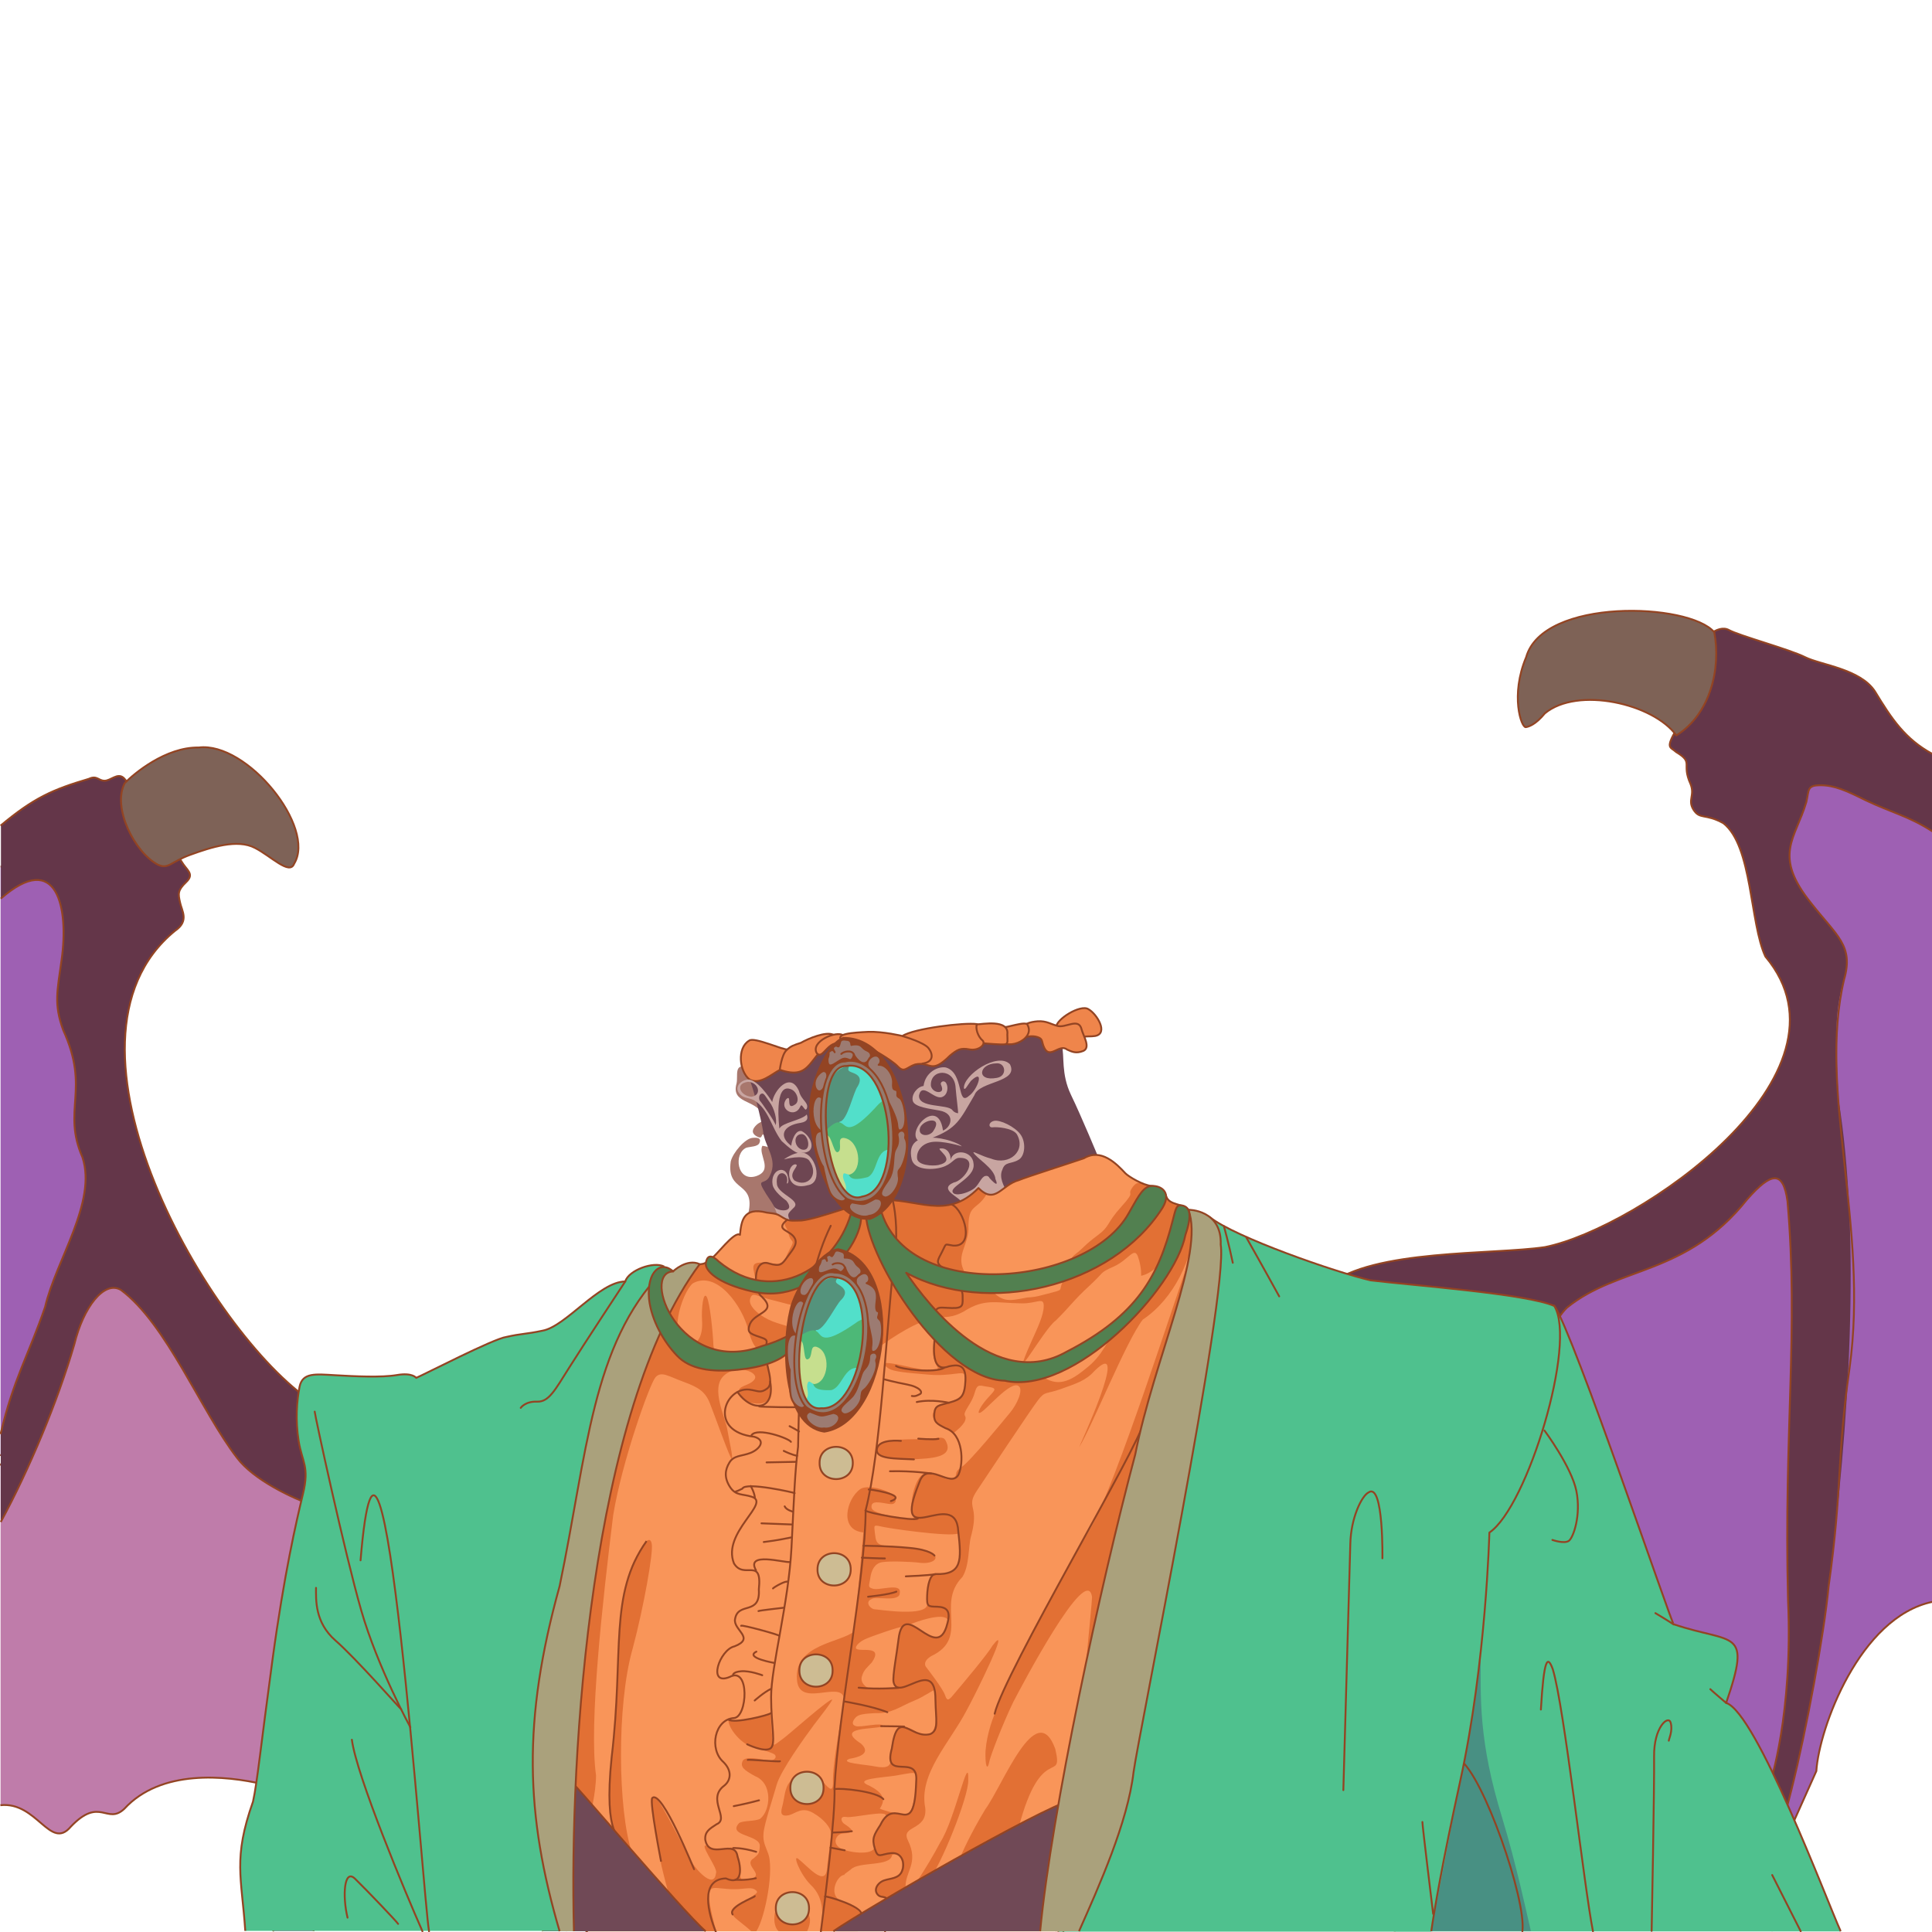
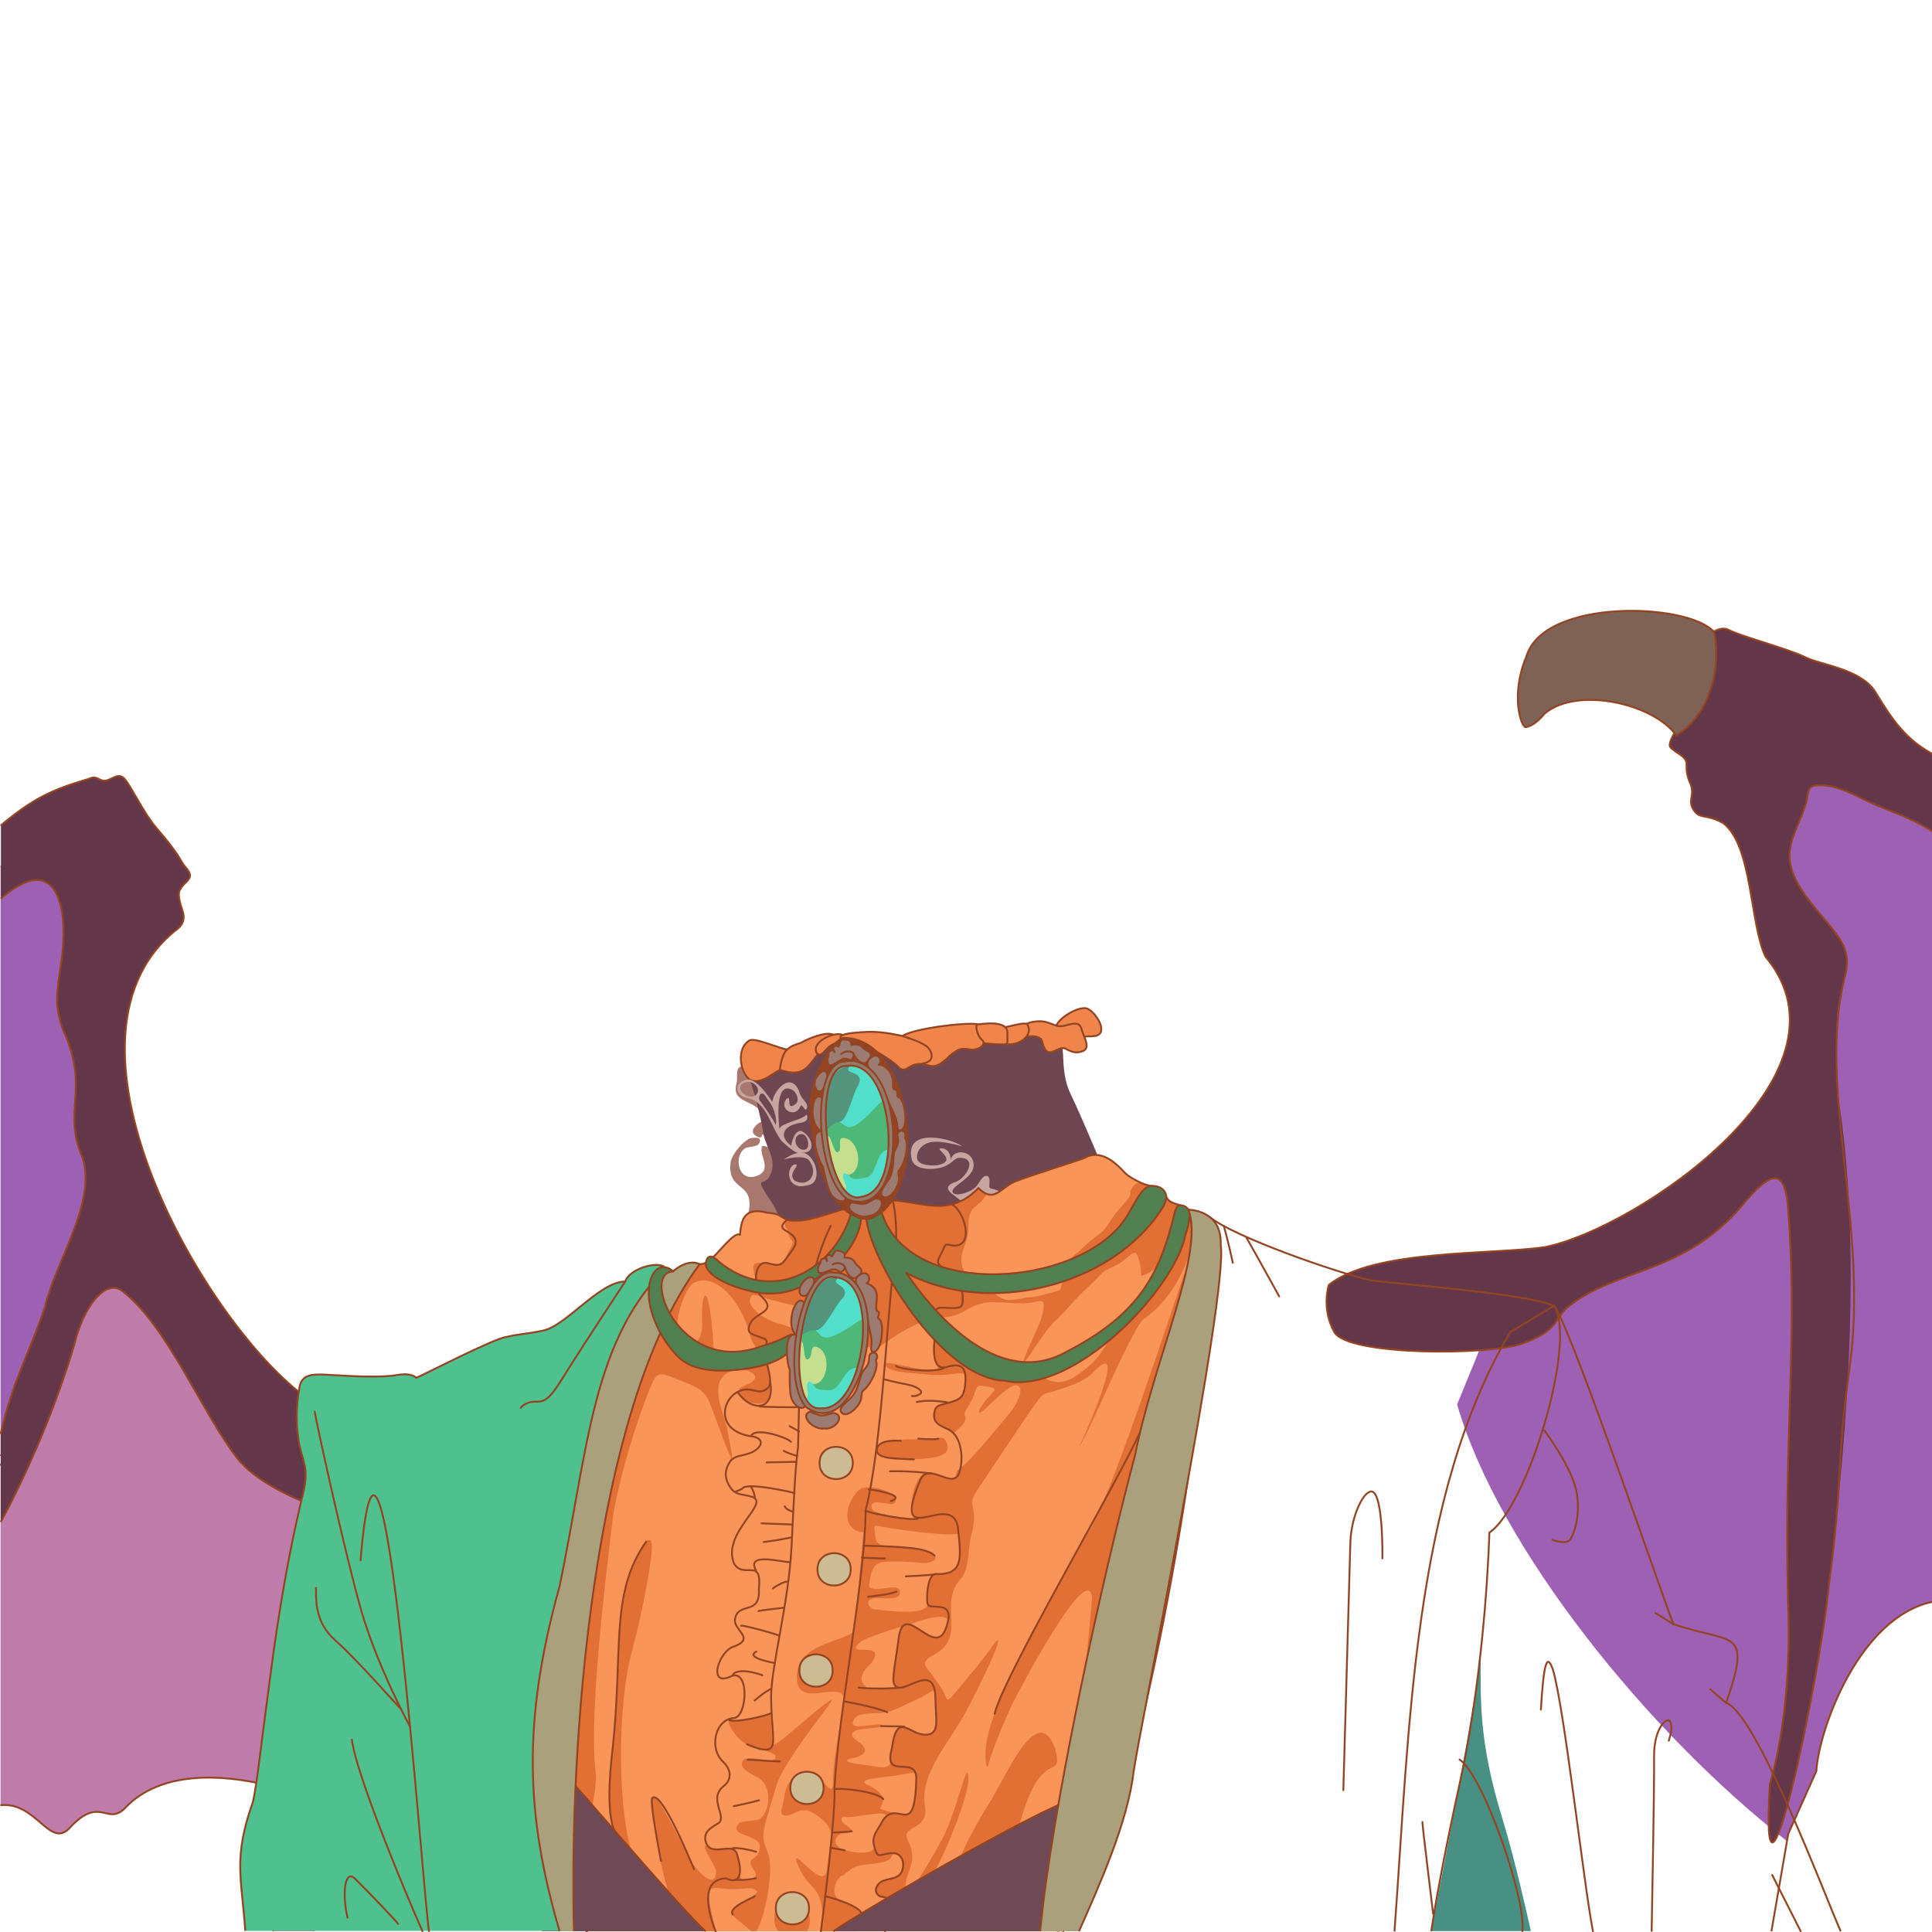
<svg xmlns="http://www.w3.org/2000/svg" version="1.1" id="a" x="0" y="0" viewBox="0 0 1024 1024" style="enable-background:new 0 0 1024 1024" xml:space="preserve">
  <style>.st1{fill:#a8776d}.st3{fill:#c8a5a1}.st4{fill:#ef854b;stroke:#934423;stroke-width:.99;stroke-linejoin:round;stroke-miterlimit:10}.st6{fill:#e27034}.st7{stroke-linecap:round;stroke-linejoin:round}.st10,.st7,.st8{fill:none;stroke:#934423;stroke-width:.99;stroke-miterlimit:10}.st10{stroke-linejoin:round}.st11{fill:#9e60b3}.st12{fill:#643649}.st13{fill:#4fc18e}.st15{fill:#aaa17c}.st16,.st17{stroke-linejoin:round}.st16{fill:#528050;stroke:#934423;stroke-width:.99;stroke-miterlimit:10}.st17{fill:#934423}.st17,.st18,.st19{stroke:#934423;stroke-width:.99;stroke-miterlimit:10}.st18{fill:#9c7b72;stroke-linejoin:round}.st19{fill:#937b6e}.st20{fill:#52dfca}.st21{fill:#54937c}.st22{fill:#4db877}.st23{fill:#c6df8e}.st26{fill:#cdbc93;stroke:#934423;stroke-width:.99;stroke-linejoin:round;stroke-miterlimit:10}</style>
  <path d="M171.6 778.9c-13.3-15-21.3-22.6-52-59.2C89 683.2 80.3 651.3 59 664.5c-21.3 13.3-10 12-26.7 42.6-11.8 21.6-22.3 47.6-32 69.7v179.9c19.4-2.1 26.5 24.4 37.3 11.4 15.6-16.4 19.1-.7 28.4-9.5 19.3-21.2 54.1-17.6 73.7-13l4.5 24.4c4.8 16.6 17.1 30.4.5 53.6h21.7c.9-44.2 2.4-97.6 4.7-123.7 3.9-43.9 13.9-106 .5-121z" style="fill:#bf7caa" />
  <path class="st1" d="M412.2 578.6c-2.7-6.5-7.7-10.4-15.6-12.9s-5.3 4.3-6.2 8.5c-3.1 10.8 9.9 8.5 13.5 16.1 2.5 4.3-.7 3.8-2.8 5.8-2.1 2-3.3 4.2-.2 6.1 3.2 1.8 2.4-.3 3.5-1l3.7 3.3c6.2 1.1 6 0 7.6-10.5 1.7-7.9-.8-9-3.5-15.4zM414.3 638.6c-.6-3.5-2.1-4.6-3-10.1-.7-8.4 4.3-19.9-7.2-21.2-2.6 4.4 6.2 12.9-3.4 16.1-10.2 3.2-12-12.1-5.1-15.1 2.2-.6 6.1-.5 6.9-2.5.9-2 .1-3.1-3.7-2.7-3.8.3-10.3 7.7-11.5 12.5-2.4 16.8 13.4 10 9.3 27.6 0 0 .8 3.2 2.2 4.5 1.4 1.3 12 .7 15.2-2s.9-3.6.3-7.1z" />
  <path d="M582.1 613.3s-9.1-22-14.5-33.1c-5.3-11.1-3.3-20.6-4.8-26.1-1.4-5.5-13.4-8.2-16.2-7.8-2.9.5-3.8 1.9-14.9 2-11.1.1-8.7.3-21.9 2.1s-27.3 6.9-39.7 5.1c-16.9-3.4-30.1-7.8-43 0-6.8 4.3-24.2 8-29.2 10.3 0 0-2.7 2.9-.8 6.2 1.9 3.3 6.4 21.5 7.3 27.3.8 8.4 8.1 15.1 3.7 23.7-2.5 6-8 .3-2 9.9 15.8 22.4-2.3 13.5 9.3 21.6 8 5.1 17.7 7.5 34.5 7.3 30.7-1.3 67 3.4 92.9-10.6 29.2-14.5 30.4-8.7 39.3-37.9z" style="fill:#6e4652" />
-   <path class="st3" d="M410.2 639.4c1.6 2.9 11.9 3.6 6.6-3-1.8-1.3-6.6-5-7.3-8.4-1.5-8.6 8.2-11.5 8.4-2.2-.2 1.9-.9 1.4-.9 1.4 1.8-6.5-6.4-8-5.2.5.6 5.4 13.7 8.6 8.6 12.7-2.4 2.5-3.1 2.9-2.3 5.2.8 2.2 2.1 3.9-.9 3.4-4.7-1.2-5.6-7.1-7-9.6zM540.9 601.3c-3-4.2-11.1-8-14.1-7.2-3.1.8-2.9 3.7-.7 3.4s10.5.3 12.8 3.6c5.2 8.8-3.9 16.9-13.6 13-5.3-1.4-9.1-3.9-9.4-3.3 1.4 3 11.3 8.4 11.7 14.1 2.7 6.3-3.7-1.1-3.8-1.3-6.3 4.7-1.5 11.1 8 12.8 10 2.2-4.4-8.5-.5-16.5 1.3-4.3 4.7-2.9 8.4-5.1 3.7-1.9 4.2-9.4 1.2-13.5zM535.3 564.1c-6.5-6.8-24.9 5.8-24.4 12.7.6 1.3 1.8-1.5 3.7-3.9 7.6-7.2 3.6 4.8-1 7.9-6.5 5.9-2.5-12.1-12.2-15-4-.8-10.9 2.3-11.9 9.8-3.2.3-6.6 4.5-5.7 7.9s9.6 4.2 14.1 5.1c8.8 1.6 6.2 9 1.9 10.6-2.8-20.7-24.6 5.9-9 6.7.8-.6 2.5-2.5 2.5-2.5 14.1-5.4 15.3-9.6 23.2-23 2.6-7.5 23.7-6.6 18.8-16.3zm-41 35.9c-2.6 2.6-6.6 1.8-6.8-.6-.9-5.7 13.8-9.1 6.8.6zm13.5-10c.2.1-1.8 0-3-1.6-2.6-3.4-18.3-.9-17.7-7.9 1.7-7.2 8.1 2.7 12.3.9 2.8-1 3.4-5.1 2.1-7.3-1.2-2-3.3-.5-2.8.7s1.3 3.2-.2 3.8c-1.5.7-4.4-.3-5.1-3-.7-9.2 12.6-9.8 13.1 1 .4 5 1.5 13 1.3 13.4zm20.5-18.7c-11 2.1-9.6-7.5-.3-7.7 5-.6 6.1 6.8.3 7.7z" />
  <path class="st3" d="M527.5 630.5c-2.8-.9-3.3.1-3.1-3s-.1-4.6-2.2-4.2c-2 .5-3.1 4-5.4 6.2-2.4 2.2-8.8 4.5-11.2 3.1-4.4-3.2 11.6-7.9 10.4-15.8-.4-6.9-10.6-8.3-12.2-2 .3-2.8-1.5-6.4-5.1-6.1-3.9-.2 9.4 6.4-1.4 8.8-3.1.6-10.7.2-11.2-3.4s2.1-7.9 7.7-8.8c5.6-.9 15.9 2.2 16 2.3-3.4-3.5-30.6-11.2-26.6 6.8 1.3 5.7 10.6 5.9 16 4.3 5.4-1.6 6.3-4.8 9-5 11-.5 3.4 11.9-2.8 13.1-8.3 3.6 3.6 7.9 3.9 10.1l4.8 1.9c.5.8 6.7 2 10.5 1.4s4.9-2.9 6.8-5.3c1.9-2.1-1.1-3.4-3.9-4.4z" />
  <path class="st4" d="m420.1 559.5-2.6-3.3c-2 .6-18-6.9-20.5-4.6-6.4 3.8-5.2 16.2.2 20.5 5.4 3.3 12.2-3.1 16.1-5 2.7-.6 7.8-4.6 6.8-7.6z" />
  <path class="st4" d="M441.6 548.4c-3.9-1.8-13.1 2-17.1 4.3-3.6 1.2-5.3 1.6-7.7 4-2.5 2.3-3.5 10.3-3.5 10.3 17.3 6 14.9-7.6 29-16l-.7-2.6z" />
  <path class="st4" d="M447 548.8c-3.6-2.8-17.6 3.3-14.1 9.4 3.4 3.9 5.8-7.6 13.4-4.9 2.9.8.7-4.5.7-4.5zM576.9 534.9c-4.2-2.8-17.5 5.5-17.1 9.7l1.8 4.6c1.3 1 4.2 1 7.4 1.2s2.2-.5 5.4-.9c3.1-.4 3.1 0 6-.4 7.3-1.3 1-11.7-3.5-14.2z" />
  <path class="st4" d="M573.3 545.7c-1.5-6.7-8.6-.5-13-2-3.1-.8-5.7-2.7-10.2-2.4s-6.5 1.6-6.6 1.7l-3.5 4c-.2 1.8.2 3.9 2.9 2.8.9-.2 4.1-1.1 7.1-.1s1.9 2.5 3.5 5.7c3 6.2 8-2.4 12.1.9 2.4 1.1 4.7 2.3 8.6.7 4-1.8-.1-8.1-.9-11.3z" />
  <path class="st4" d="M544.7 543.4c-.3-2.8-12.3 1.9-13.1.9l-2 5.3c1.9 8.4 19.3 1.9 15.1-6.2z" />
  <path class="st4" d="M533.9 548.3c1.1-8.4-13.8-5.3-16-5.4l-3.3 3c.1 3.3 1.5 7 6.2 7 1.6.2 10.1.9 11.9.6 1.8-.3 1.2-2.3 1.2-5.2z" />
  <path class="st4" d="M461.4 555.6s11 6 14.4 9.6c3.5 3.7 4.7.5 9.2-1 8.5-1.9 8.1 5.7 18.5-4.7 3.9-3.2 5.6-4.2 10.3-3.3 4.8.9 8.8-2.5 7.1-4.6-2.7-2.2-4-6.7-3.1-8.8-6.4-1-33.6 2.3-39.5 6.3 0 0-10.2-2.5-18.2-2.2-7.7.4-18.9.9-13.2 5.2 2.7 3.1 12.6 3.5 14.5 3.5z" />
  <path d="M640.3 667.2c-.5-5.8-3.6-19.5-3.6-19.5l-6.4-6c-2.2-2.1-2.1-2.5-5.6-3.1-8.2-.9-5.4-9.4-14.3-10-12.1-1.9-15-10-24.8-15.7-4.1-1.8-6.5-.6-11.1 1-4.5 1.6-31.1 10.1-34.5 11.6-9.3 2.5-12.4 13.2-21.4 4.2-17.2 17.6-32.6 4.9-53.2 6.4-10 1-30.2 9.6-40.6 10.8-5 0-6.2.6-9.6-1.4s-2.9-2.1-8.8-2.8c-12.6-3.2-13.5 4.7-14.2 11.8-2.9-2.4-13.2 11.9-15.2 12.5-2.8 2.5-3.8 2.9-6.1 3.1-2.3.2-6.1 3-11 6.2s-32.7 45.2-38.2 66.5c-5.1 49.2-65.5 246.7-10.6 280.9h252.6c6.1-8.1 11.7-16.7 15.8-24.5 29.7-74.3 61.4-251.2 60.8-332z" style="fill:#f99559" />
  <path class="st6" d="M465.6 714.2c8.2-5.9 20.3-14 30.4-15.7 6.2-.7 8.4 0 14.7-3.3 11.2-7.3 17.4-4.5 30.7-4.4 8 .2 11.8-3.6 11.8 1.3s-3.1 11.3-6.7 19.3c-12.6 28.3 6.8-7.2 13.1-11.5 7.8-7.7 9.3-10.6 17.8-18.4 8.4-7.7 4.9-6.6 12.9-10.2 8-3.6 10.9-10.9 12.9-5.1 2 5.8 1.6 10 1.6 10 11.8-2.3 26.9-26.3 20.1-37.5-2.9-.4-5.6-2.1-6.6-4.6-2.5-2.1-7.3-6.2-8.7-5.3-.9.5-3.3-1.6-4.7-1.8-1.4-.3-3 0-4.5 2.1-3.8 5.3 2.4 1.1-6 10.4s-5.8 10.2-12.7 15.3-7.1 6.4-11.8 10 .4 4.9-4.9 12c-5.3 7.1 0 6.4-7.1 8.2s-8.6 2.5-13.5 2.7c-9.3 1.8-12.6 2.8-19.1-3.9-4.4-2.2-12.7-4.4-14.6-10.7-3.6-7.9 2.1-12.7 2.6-21.3-.3-14.3 4.2-9.7 9.6-18.8-1.8-1.5-4.1-3.1-4.1-3.1-17.2 17.6-32.6 4.9-53.2 6.4-13.2 1-35.4 13.8-48.9 10.1-1.7 3.9 0 2.6 1.3 7.7 1.3 5.3 3.8 2.2.5 8.2s-1.6 6.4-4.2 6.9c-2.7.5 1.3 1.1-5.8.5-13.4-2.1-8.3 2.7-8 9.9-.5 2.9.2 3.8 2.2 3.8s2.5 1.1 10.5 0 7.8-5.5 14.9-3.5 9.6-3.3 12 6.4c2.5 9.8-1.8 4.9 3.6 14.2 5.3 9.3 8 12.2 9.8 12.8 1.5.5 12.1.9 12.1.9z" />
  <path class="st6" d="M311.9 965.7c.7-1.8 4.1-15.9 4-24.8-3.8-27 3.4-91.5 9.1-137.8 4.7-28.8 19.4-69.6 22.4-73.1 3.1-3.5 6.9-.5 14.9 2.4s11.6 5.3 14 11.5c2.5 6.2 10.9 30.1 11.6 29.3.7-.9-1.3-8.9-2.4-15.5s-8.9-21.7-2-28.4 19.1-2 16.4 1.8-9.3 2.9-8.4 7.5 9.4 5.9 12.4 5.1c3.1-.8 4.9-2.4 4.2-9.5-.7-7.1-.4-10.9-2-14.2s-11.1-3.5-17.3-2c-6.2 1.6-10.4.7-10.7-5.3-.2-6-1.8-22.2-3.5-25.3-1.8-3.1-2.9 5.5-2.5 12.6.5 7.1-1.8 12.2-5.8 12.4-13.7-.2-4.9-27.4.9-32.2 13-7.2 26.4 12.7 29.3 24.3 1.7 6.5 3.7 10.5 6.2 10.7 4.4.9 20.2-3.3 18.2-10-1.3-2.3-5-2.4-11.3-4.8-6.3-2.4-13.3-7.9-12-12s2.9-1.4 12.3.8c9.4 2.3 11.2 3.5 15.2 2s8.1-7.3 6.2-10.4c-10.5-6-16.7 2.2-30.9-1.6-8.7-1.7-8.8-1.7-12.2-3.3-3.3-1.7-8.8-3.4-11.3-5-2.6-1.5-1.4-1.8-2.6-1.5h-.7c-26 8.1-46.5 69-57.5 113.4-5 32.2-25 143.3-22.7 162.2 4.1 29.6 5.9 49.1 18.5 20.7z" />
  <path class="st6" d="M345.5 818.7c-.6-4.8-3.8-2.5-7.7 5.4-12.3 18.3-9.4 73.1-12.7 96.4-1.5 27.7-6.4 45.7 6.8 62.6l3-1.4c-7.3-21.5-8.2-77.8.4-107.8 6.2-23.3 10.8-50.5 10.2-55.2zM492.8 995.5c5.2-5.3 20.8-43.3 20.4-52.1.4-15.7-7.1 21.2-14.8 33-7.4 14.2-17.1 27.7-17.2 28s15.2-.8 15.7-2.3c.5-1.6-4.1-6.6-4.1-6.6zM539.9 968.7c12.1-46 23.9-22.5 19.4-41.8-10.1-27.5-27.7 19.3-37.1 32.1-7.5 12.4-13.2 24.5-13.7 27 3 11.3 32-17.9 31.4-17.3z" />
  <path class="st6" d="M528.3 906c-3.1 6.3-6.1 16.9-6 24.5.1 7.5 1.4 6.6 1.9 3.8.4-2.9 7.2-20.5 12.9-32.3 3.8-7.2 39.1-74.7 41.7-55.5-.2 6-4.6 46.5-4.1 48.8 22-13.7 32.1-117.3 37.2-140.3 0-10.2 14.7-46.5 15.8-59.2s2-26.4 2-26.4c-6.5 17.8-38 116.6-51.4 140.1-13.1 21.7-44.6 77.3-50 96.5zM465.5 766.3c4.6-4.4 19.2-3.1 25.7-3.7 4.3.2 8.3-1.8 9.8.6 5.5 9.6-7.9 9.8-17.9 10.3-8.8-.4-21.1.4-17.6-7.2zM572.4 767.2c0 .1-.1.1 0 0-.1.1-.1 0 0 0z" />
  <path class="st6" d="M628.7 642c-1.2.7-3.5 9.5-7.5 19.9-3.9 10.4-23.9 35.2-27.8 40.3-7.4 8.8-8.1 15.7-18.3 23.5-9.9 8.2-16.3 9.1-24.8 2.3-13-5.9-33.4-8-47.8-17.7-8.9-4.2-7.1-2.9-7.7 1.4-.6 4.3-.3 9 1.6 12 2 3-.7 2.7-5.8 2.2-3.8.5-30-7.7-19.5-.5 2.7 1.6 9.4 2.2 21.3 3.2s18.3-2.3 18.9.2c.5 2.5-.3 9-1.8 10.7-1.4 1.8-5.3 3.8-8.7 4.3-3.3.6-5.4 2-6.2 5.1-2 4.7 9.2 9.7 10.7 10.7 0 0 5.1-3.7 6.2-6.6 1.1-2.9-1.2-2.1.2-5s3.6-5.2 5-10.1c1.4-4.9 2.7-3.4 7.4-2.8 4.8.7 3.1 1.8-.5 5.8-3.7 4-6.1 8.6-4.3 7.9 2.3 0 16.6-18 20.8-14 2.2 1.9-.8 9.2-4.8 14s-21.2 25.9-25.8 28.9c-4.6 3-1.1 4.1-4.5 5.8-3.3 1.7-4.2-.5-11.1-2.7-9.1-3.7-12.7 18.8-9.8 22.8 1.6 2.4-4.1 2-11.9 0s-10.9-2.8-10.2-5.8c.7-3 7.1-.7 10.3-.6 3.2.1 3.7-3.8-1.1-6.2-4.8-2.5-12.4-3.8-15.3-1.7-7.4 5.4-11.2 21.7 1.7 22.9 0 0-4.4 51-4.9 52.5-7.3 6-31.8 6.8-30.3 25.4.9 15.2 22.2 1 24.8 9.4-.5 9.8-6.1 33.7-5.7 45.5 0 5.9-2.9 2.2-6.4-1.9-3.6-4.1-13.5-1.9-16.4 1.3s-2.9 8.8-4.1 13.1c-1.2 4.2-.1 5.3 3.5 4.6 3.5-.8 6.8-4.8 12.9-1.2 6.1 3.5 9.1 7.9 9.4 10.3.3 2.5-2 16.7-2 18.8-.8 10.7-10.2-.8-15.2-4.7-3.4-2.9.8 8 6.4 13.6 8.1 7.5 6.5 18.3 5 24.7h20c1-1.6 1.8-3.2 2.7-4.3 2.9-5.2-7.8-10.3-12.1-12.2-6.1-3-1.6-13.4 2.5-13.4-.7 0 .3-.7 3.2-2.8 4.2-4.5 21.1-1.3 21.9-7.7 3.9-2 6.2 3.1 5 7.7-.6 3.3-3.3 3.6-6 4.7-4.8 1.1-11.5 6.3-4.9 9.6 1.2.6 4.2 2.1 5.5 2.9 1.3.8 8.2-4.2 7.6-7.2-.7-8.9 7.4-13.1 1.1-25.7-3.7-7.9 10.6-4.8 9.3-17-3.6-18.1 13-34.5 22-51.8 4.5-8.1 24.4-48.4 13.5-34-2.4 4.3-16.3 20.8-19.6 24.7-3.2 3.9-4.2 5.1-5.4 1.4-1.2-3.6-9.4-14.1-10.1-15s-1.3-3.3 2.7-5.7c20.8-9.8 2.2-27.3 16.6-42 3.8-6.1 3.1-16.2 4.5-21.3 1.4-5.1 2.2-10.2 1.2-14.4s-.8-5.8 2.1-10.2c2.9-4.4 28.3-42.6 32.2-47.7 3.9-5.1 4.1-3.1 12.2-6s13.2-4.4 17.8-9.6c19.7-19.4-8.7 41.3-8.1 40.4 7.2-11.8 24.8-56.1 33.7-67.6 16.5-11 26.9-32.8 27.5-51.7.4-2.7-2-6.5-4.5-5.7zM458.1 869c2.9-1.5 20-7.3 19.8-6.6-.8 4.1-5.4 22.7-4.2 28.5.9 3 1.5 3.6.8 3.7-.8.1-13.5.3-13.5.3-1.4-.2-5.2-2.6-4.2-6.3 1.1-3.7 2.6-4.5 5.3-7.5 6.5-9.5-6.5-5.3-8.3-7.3-.7-1.1 1.4-3.3 4.3-4.8zm11.4 93.6c-1.6 2.5-7.7 10.7-6.3 14.5.3 1.5 0 2.8 0 2.8-2.3 3.7-16.2 1.8-19.1-1.3-2.7-2.7-.5-6.5 2.5-6.8 7.7-.4 4.9-2.4.5-5.4-1.5-1.5-1.8-3.8 1.3-3.4 3.1.9 22.3-4.1 21.1-.4zm15.5-11.7c-.6 4.1-1.8 8.8-3.1 9.8-2.6 2.4-14.1-1.3-15.6-2.1 3.6-5.2 1.3-8.6-5.4-12.1-9.4-3.7 6.9-4.3 13.8-5.4 13.8-2.4 11.5-3.1 10.3 9.8zm10.2-55c.7 4.7 4.6 31.1-9.5 22-7.5-4.8-11-2.7-12.8 6.1-2.1 7.1 2.9 14.5-8.8 12.3-5.2-1.1-19.6-1.8-13.9-4.1 3.8-.6 12.3-2.5 6.1-8.1-14.3-9.2 7.9-7.3 11.8-9.2-.4-2.4-12.4 1-14.7-.1-2.3-.8-1.4-2.8.1-4.5s4.8-2 10.2-2.3c9.2.3 12.7-3.3 20.8-6.6 5.1-2 10.4-6 10.7-5.5zm4.3-29.7c-5.5 5.3-11.8-3.9-16.9-5.3 2.2-1.1 17.9-6.7 19.7-2.3-.1.9-1.4 6-2.8 7.6zm5.4-33.6c-3.5 2.9-11.2-.3-12.4 5.6-.8 2.3-1.2 9-1 11.6.8 7.6-26 3.2-28.4 3.1-2.3-.7-4.6-4-1.1-5.4 1.9-1.7 15.1 2 14.9-3.3 1-5.7-11.5-.7-14.7-2.3-2.5-.7-1.4-1.9-.9-5.7.5-3.7 2.2-7.5 6.1-8.2s15.5-.3 20.1.3c8.1 1 12.5-3.8 2.9-6.6-4.2-1.6-16.7-2-21.5-2.5-4.7-.5-4.7-2.9-5.2-6.7-.4-3.8-.7-4.2 2.1-3.7 4.1 1.2 37.5 5.9 42 4 .3 1.7 2.7 18.5-2.9 19.8zM429.1 1016.1c-.8-2.8-1.4-4.8-3.2-5.3l-13.9.6c-2 1.6-2.5 9.5.7 12.2h15.1c.9-1.9 2-5.1 1.3-7.5z" />
  <path class="st6" d="M355.3 1006.9s-5-17.6-6-24.5c.1-5.3-8.4-36.1-.9-28.5 2.4 2.3 14 25.1 16.7 30.4 1.8 4.5 13.3 18.3 14.4 8.5 1.4-2.4-10.5-17.4-4.2-14.2 2.6 1.3 4.1 1.8 7.7 1.5s5.2-2.4 7.1 1.3c4.1 5.4-.1 15.3 4.3 14.9 2.8.3 4.5-.1 5.8-1.6 2.4-2.5-5.9-6.8-.7-9.8 2.5-2.2 2.9-2.3 3.2-6.2.7-6.4-17.5-5.3-11-12.4 2.1-1.5 8.2-.8 11.2-2.3 5.5-4.3 6.9-18.8-2.7-22.6-6-3.3-7.9-4.9-6.6-8s10.8-.6 14-.3c3.1.3 4.6-2.2 2.6-3.4-1.9-1.2-9.7-3.1-12.6-4.2-5.1-1.9-11.7-9.5-11.5-14 1.8 2 21.8-2.9 22.3-3.3 0 0 .6 11.4 1.2 14.5s.3 2.5 5.5-1.2c2.8-2 24.7-21.5 26-20.7-.3 1.3-5.4 7.8-9.9 13.7-4.4 5.9-17.3 23.8-19.5 31.3-2.1 7.5-6.6 20.8-7 25.7-.5 4.9 1.2 7.2 2.2 10.3 3.7 8-1.2 34.3-6 41.8h-2.7c-10.8-9.7-16.5-9.4 0-18.1 2.3-1.9 4.4-2.4 1.9-4s-6.1.1-12.6-.2-9.7-1.5-10.9.4c-2.3 3.4 1.7 16.7 3 21.9h-8.5c-4-3.2-15.5-16.5-15.8-16.7z" />
  <path class="st7" d="M437.3 1005.2c.7-.4 20.4 5.3 19.2 9.7M402.4 745.4c-.5.3 21.7.7 21.1.3" />
  <path class="st7" d="M396 924.5s8.8 4.3 12.2 2.3c3.3-2 .5-11.5.5-27.4s9.3-49.9 10.8-79.1c1.5-29.3 1.8-39.9 3.5-53.5.8-36.6 1.3-84.6 17.3-117.1M435.1 1023.6c1.9-14.5 7.8-61.5 7.2-75.9 1.9-38.7 16.5-112 16.5-147.2 8-31.1 10.9-94 14.7-129 2.7-15.5 1.3-28.4-.3-35.2" />
  <path class="st7" d="M417.2 646.5c-7 5.8 2 5.2 4.2 10.1 1.4 3.3-1.8 6.3-4.3 9.9-2.6 3.6-3.5 4.9-9.4 3.2-8.9-3.1-8.4 14.3-3.9 17.6 8.5 8.3-3.5 8-6.3 14.4-1.7 4.4-.4 5.1 5.4 7s2.5 2.3 2.8 8.7c.3 6.5 4.8 15.6 1 18.5-3.8 2.8-4.8 1.2-9.7.6-13.2-1.2-21.6 22.3 2.7 25 6.7 1.9 2.7 6.8-2 8.6s-8.8 1.2-11.1 5.1c-2.4 3.9-2.8 8.1.3 12.9 3.1 4.8 6.7 3.6 11.5 5.2 10.6 3.2-15.9 18.8-9.4 35.3 5.3 8.9 15.1-3.8 13.2 13.8.9 14.1-11 6.3-12.6 15.7-1.2 5.8 11 10.1-.3 14.5-7.9 1.7-14.6 21.3-2.5 16.2 10.7-5.8 9.4 21.4 2.2 21.8-10.3.7-13.3 16.5-5.6 23.3 4.7 4.6 4 9.7.5 12.5-9.6 7.1 3.1 17.5-4.1 20.5-3.9 2.5-6.3 4-6 8.2 2.1 11.2 15.8-.9 17.1 8.9 1.9 5.5 3.1 15.8-6.2 11.6-14.2.5-9.1 19.1-5.3 28.3m89.7-.3c.7-3.2 1.1-7.5 1.4-12.3.7-8.3-2.9-4.4-5.3-7.1-2.4-2.7.1-6.5 3.6-7.6 3.4-1.1 7.7-.9 9.3-4.9 1.7-4 .1-10-5.7-9.5s-7 3.2-8.7-2.3-.5-7.3 2.9-12.6c8.1-16.9 18 9.8 19-23.1 1.4-15.5-17.9.6-12.9-17.5 3.1-21.9 9.8-4.7 20.4-7.6 4.6-2.1 2.9-7.3 2.7-18.2.1-23.5-19.8 1.8-22.2-9.4-.6-3.1 1.8-15.4 2.6-22.4 2.7-23.7 20.4 13.7 25.9-8.5 2-7-.5-8.8-5.4-9-4.9-.1-5.5 0-5.3-5.8s1.6-11.3 4.3-11.5c14.4.5 13.9-7.3 12.2-22.7-1.3-24.4-36.4 12.8-20.6-26 4.1-12.1 16.8 3.9 20.8-4.2 2.7-6.1 2.5-21.4-6.9-24.4-4.6-2.3-6.4-3.2-6-7.8s2.6-4.2 8.3-5.9c5.7-1.6 7.8-2.8 8.2-11.6s-4.2-8.5-8.8-7.5c-10.9 4.3-7.3-15-7.3-16.9 0 0-2.2-9.3-.2-12.1s2.4-2.1 9-1.9c6.6.2 5.8-1.9 5.8-6.6.1-4.6-6.5-12.2-10.5-14.8s-2.7-3.9-.3-8.6c2.4-4.6.9-3.8 5.8-3.1 11.7.8 5.8-18.7-.6-21.7" />
  <path class="st8" d="M329.7 975c0-.5-10.1 0-5.5-43.7 6.7-56.2-1.7-86 18.5-114.5M350.4 986.7s-6.2-31.7-4.7-33.7c5.1-5.1 22.7 39.4 22.2 37.7" />
  <path class="st7" d="M388.3 1014.7c-2.6-4 11.7-9.1 11.8-9.7M389.8 996.3s5 .5 10.8-.8M388.6 979.5s4.6-.3 12.2 2M388.9 957.3s7.7-1.5 13.4-3.1M396.3 932.8c-.2-.4 16.6 1.1 17.1.7M386.1 911.4c2.8 2.3 21.4-2.3 22.5-3.4M400 901.3s4.9-4.4 8.7-6.2M388.5 888s-.4-1.8 4.3-2.2c4.7-.4 11.2 2.1 11.2 2.1M410.4 881.4c.7.1-16.1-2.7-9.5-6M412.9 867c1.3-.2-20-6.1-20.1-5.3M402 853.9c.9-.4 12.2-1.6 13.6-1.8M417.6 838.4c-1.1-.8-7.2 2.7-7.9 3.5M400.7 832.3c-5.7-10.1 15.1-3.9 18-4.4M419.2 814.9s-7.4 1.6-14.4 2.4M403.6 807.4c.2 0 16 .6 16 .6M420.2 801.2s-3.5-.9-4.3-2.8M421.2 791.4c.6-.1-26.1-6.2-27.7-2.4-2.8 1.4-3.4 1.5-3.5 1.5" />
  <path class="st7" d="M397.9 787.6s2 3.5 2.2 6.2M406.3 775.1l15.6-.3M422.5 771.6c-.2 0-2.8-.5-7.1-2.6M398.3 760.7c3.1-4.4 19.9 1.7 20.9 3.5M423.5 758.7s-1.7-1.1-5-2.8M390.9 737.8c7.5 10.8 20.1 10.1 17.3-5.6M500.4 725c-4.8 2.8-22.9.9-25.5-1M468.4 731s5.4 1.5 12.3 2.8 8.6 4.2 6.9 5.1c-1.7.8-2.3 1.3-4.3 1M503 743.5s-9.2-2.1-17.1-.4M477.5 763.7s-11.6-1.3-12.7 4.2c-1.1 5.6 10.1 5.1 19.6 5.6M486.7 762.5s7.8.7 10.7.1M472.2 795.6c10-3.4-13.5-6.6-11.7-6.1M493.6 781s-9.6-1.5-21.9-1.2M486.5 804.8c-2.3 1.7-27.3-3-27.8-4.2M457.6 819.3s12.8 0 24.2 1.1c11.5 1 13.5 4.1 13.5 4.1M456.8 825.6s11.2.5 12.2.4M495.7 834.4s-4.9.7-15.6 1.1M460.1 846.3s11.3-1.1 15-2.7M476.1 894.6s-11 .9-21-.1M447.5 901.8s14.6 2.4 22.8 5.7M479.2 915.1c-.5 0-6.2-.2-12.2-.2M442.3 948.3c3.1-.8 22.6 1.2 25.9 5.3M440.2 979.3l7.5 1.4M441.2 971.3s6.9-.2 10.3-.7M606.3 753.6c-2.3 12.5-74.2 133.3-79.1 154.7M640.3 667.2c-.5-5.8-3.6-19.5-3.6-19.5M636.7 647.7l-6.4-6" />
  <path class="st7" d="M630.3 641.7c-2.8-4.1-10.6-2.5-12.2-7.7-1.1-2.5-3.1-5-7.7-5.4-4.6-.4-12.1-4.9-13.9-6.7-4.9-5.3-13-13.4-22-8-4.5 1.6-31.1 10.1-34.5 11.6-9.3 2.5-12.4 13.2-21.4 4.2-17.2 17.6-32.6 4.9-53.2 6.4-10 1-30.2 9.6-40.6 10.8-5 0-6.2.6-9.6-1.4s-2.9-2.1-8.8-2.8c-12.6-3.2-13.5 4.7-14.2 11.8-2.9-2.4-13.2 11.9-15.2 12.5-2.8 2.5-3.8 2.9-6.1 3.1-2.3.2-6.1 3-11 6.2s-32.7 45.2-38.2 66.5c-5.1 49.2-65.5 246.7-10.6 280.9m252.5-.1c6.1-8.1 11.7-16.7 15.8-24.5 29.7-74.2 61.2-251.2 60.9-331.9" />
  <path d="M567.1 979.8c3.7-24.1.1-25.4.1-25.4-15 3.8-107.4 56.7-125.5 69.2H560c-.5-2.1-.7-4.5.3-7.4 3.8-11.3 3.2-12.3 6.8-36.4zM374 1023.6c-12.9-11.2-72-81.6-74.6-82.9l-16.5 61.7c0 4.1 2.3 12.5 4.9 21.2H374z" style="fill:#704956" />
  <path class="st10" d="M567.1 979.8c3.7-24.1.1-25.4.1-25.4-15 3.8-107.4 56.7-125.5 69.2m-67.7 0c-12.9-11.2-72-81.6-74.6-82.9l-16.5 61.7c0 4.1 2.3 12.5 4.9 21.2m272.2 0c-.5-2.1-.7-4.5.3-7.4 3.9-11.3 3.2-12.3 6.9-36.4" />
  <path class="st11" d="M38 459.5c-15.4-2.5-27.9-2.1-37.7-.1v312.3c21.9-37.2 55.8-106 56.1-132.1 0-21.6-5.6-68.8-5-86.4.6-17.6 19.6-88.4-13.4-93.7z" />
  <path class="st10" d="M38 459.5c-15.4-2.5-27.9-2.1-37.7-.1m0 312.3c21.9-37.2 55.8-106 56.1-132.1 0-21.6-5.6-68.8-5-86.4.6-17.6 19.6-88.4-13.4-93.7" />
  <path class="st11" d="M989.6 405.7c-29.8-12.9-43.1-2.7-54.2 18.6-11.1 21.3 3.5 41.2 15.1 72.7 23.1 87.3-3.3 131.7-107.1 168.9-65.8 21.3-47.6 30.2-58.2 47l-12.9 31.5c22 76.1 101.4 174.2 174.9 231.5-1.2-1.2 14.9-35.3 15.5-37.1 1.4-22.5 23.1-81.9 61.6-89.7V416.5c-9.4-3-20.3-4.6-34.7-10.8z" />
  <path class="st10" d="M1024.3 849c-38.7 8-60.2 67.2-61.6 89.7L947.8 972l-8.9 51.6" />
  <path class="st12" d="M704.1 681.2c23.5-19.2 87.2-16.1 114.7-20.2 49-9.8 169.3-91.7 116.9-154-8.3-17.7-6.8-58.6-22.3-70.7-9.6-5.3-12.4-1.8-15.8-7.1-3.3-5.3.9-7.5-1.6-13.7-5-11 2-11.1-7.6-16.9-3.1-2.9-6-1.6.5-12.6 6.4-11.1 9.3-26.4 10.5-37 1.1-10.6 11.3-18.2 16.9-15.1 5.6 3.1 32 10.2 40.4 14.4 8.4 4.2 29.3 6.2 37.1 18.2 8.8 14.5 15.9 25.2 30.4 33.1v41.1c-12.9-8.3-21.3-9.8-35.8-16.7-9.8-4.9-16.2-7.8-23.6-7.8-7.3 0-6 2.5-7.5 8.9-5.7 19.5-18.1 28 2.7 53.8 13.6 17.3 22.5 22.4 17.3 40.3-5.1 17.9-4.4 30.6-2.9 63.1 12 73.9 5.7 174.3-5.3 258.6-4.9 51.6-36.9 199.4-31.1 104.6 0 0 12.3-37 9.6-97.2-2.3-90 5.7-142.5-.3-211.7-2.3-16.3-8.4-15.6-21.3-1-32.3 40.7-68.3 35.3-95.6 57.5-7.3 7.3-5.3 12.3-23.3 18.9-18 6.6-93 6.6-100-6-7.1-12.5-3-24.8-3-24.8z" />
  <path class="st10" d="M704.1 681.2c23.5-19.2 87.2-16.1 114.7-20.2 49-9.8 169.3-91.7 116.9-154-8.3-17.7-6.8-58.6-22.3-70.7-9.6-5.3-12.4-1.8-15.8-7.1-3.3-5.3.9-7.5-1.6-13.7-5-11 2-11.1-7.6-16.9-3.1-2.9-6-1.6.5-12.6 6.4-11.1 9.3-26.4 10.5-37 1.1-10.6 11.3-18.2 16.9-15.1 5.6 3.1 32 10.2 40.4 14.4 8.4 4.2 29.3 6.2 37.1 18.2 8.8 14.5 15.9 25.2 30.4 33.1m.1 41.1c-12.9-8.3-21.3-9.8-35.8-16.7-9.8-4.9-16.2-7.8-23.6-7.8-7.3 0-6 2.5-7.5 8.9-5.7 19.5-18.1 28 2.7 53.8 13.6 17.3 22.5 22.4 17.3 40.3-14 58.9 13.3 130.6 2.9 206-7.1 49.7-3.5 61.6-11.1 115.7-4.9 51.6-36.9 199.4-31.1 104.6 0 0 12.3-37 9.6-97.2-2.3-90 5.7-142.5-.3-211.7-2.3-16.3-8.4-15.6-21.3-1-32.3 40.7-68.3 35.3-95.6 57.5-7.3 7.3-5.3 12.3-23.3 18.9-18 6.6-93 6.6-100-6s-2.9-24.9-2.9-24.9M171.6 778.9c-13.3-15-21.3-22.6-52-59.2C89 683.2 80.3 651.3 59 664.5c-21.3 13.3-10 12-26.7 42.6-11.8 21.6-22.3 47.6-32 69.7m165.9 246.8c.9-44.2 2.4-97.6 4.7-123.7 4-43.9 14-106 .7-121M151.3 989.5c-10.4-25.1-7.4-23.5-11.7-43.8-20.2-4.7-54.3-8.1-73.7 13-9.3 8.7-12.9-6.8-28.4 9.5-10.9 12.9-17.9-13.5-37.3-11.4m144.4 66.8c6.3-10.1 11.8-21.7 6.7-34.2" />
  <path class="st12" d="M.3 437.6c17.6-14.7 27.5-19.1 46.8-24.8 4.3-2 5 1 8.3 1s6.7-4.2 9.9-1.7 10.2 18 17.4 26.5c7.3 8.5 10.9 13.4 13.5 18 2.7 4.7 7.1 6.5 2.5 10.9s-4.3 6.2-3.3 10.7c.9 4.6 5.1 9.9-2.7 15.2C21 552.1 111.4 707.1 165.5 743c11.5 9.3 21.5 14.2 17.8 31.7-3.8 17.5-4 27.7-16.4 23.5s-32.5-14-41.1-25.3c-19.4-25.1-37.4-71.1-61.7-89.2-8.9-5.3-20 9.3-24.7 28.8-8.8 30.2-23.9 66.4-39 94.2v-46.5c6.8-29.2 14.9-42 23.6-67.4 5.7-24.7 27.6-55.5 19.8-79.3-11-25.2 4.3-35.7-10.2-67.4-5.1-14-3.1-20.8-.9-37 4-27.9-2.3-58.9-32.2-32.7v-38.8H.3z" />
  <path class="st10" d="M.3 437.6c17.6-14.7 27.5-19.1 46.8-24.8 4.3-2 5 1 8.3 1s6.7-4.2 9.9-1.7 10.2 18 17.4 26.5c7.3 8.5 10.9 13.4 13.5 18 2.7 4.7 7.1 6.5 2.5 10.9s-4.3 6.2-3.3 10.7c.9 4.6 5.1 9.9-2.7 15.2C21 552.1 111.4 707.1 165.5 743c11.5 9.3 21.5 14.2 17.8 31.7-3.8 17.5-4 27.7-16.4 23.5s-32.5-14-41.1-25.3c-19.4-25.1-37.4-71.1-61.7-89.2-8.9-5.3-20 9.3-24.7 28.8-8.8 30.2-23.9 66.4-39 94.2m-.1-46.6c6.8-29.2 14.9-42 23.6-67.4 5.7-24.7 27.6-55.5 19.8-79.3-11-25.2 4.3-35.7-10.2-67.4-5.1-14-3.1-20.8-.9-37 4-27.9-2.3-58.9-32.2-32.7" />
-   <path class="st13" d="M975.6 1023.6c-7.2-15.9-44.8-116.1-60.7-121 13.7-40 4-31-27.8-41.7-.8.8-53-154-63.3-168.9l-23.3 14c-51.6 86.6-53.4 209.5-61.4 317.7h236.5v-.1z" />
  <path class="st10" d="M975.6 1023.6c-7.2-15.9-44.8-116.1-60.7-121 13.7-40 4-31-27.8-41.7-.8.8-53-154-63.3-168.9l-23.3 14c-51.6 86.6-53.4 209.5-61.4 317.7" />
  <path d="M796.3 963.9c-12.8-41.6-11.5-63.4-11.5-88.5-1.7 22-19.5 113.8-26.3 148.1h52.9c-2.3-9.8-7.8-35.6-15.1-59.6z" style="fill:#489083" />
  <path class="st7" d="M773.6 932.6c12.5 8.1 35.5 74.4 33.3 91" />
-   <path class="st13" d="M823.8 692.2c-14.3-6.5-76.4-11-97.4-13.6-18.6-4.3-72-22.9-85.2-33.5-5.6 15.9-15.9 96.7-23.6 128.9-16.9 65.8-50.1 192.8-56.8 249.8h197.7c1.6-11 5.8-36 15.4-79.9 13.7-62.5 15.4-131.4 15.4-131.4 20.4-14.2 46.4-100.1 34.5-120.3z" />
  <path class="st10" d="M823.8 692.2c-14.3-6.5-76.4-11-97.4-13.6-18.6-4.3-72-22.9-85.2-33.5-5.6 15.9-15.9 96.7-23.6 128.9-16.9 65.8-50.1 192.8-56.8 249.8m197.8-.2c1.6-11 5.8-36 15.4-79.9 13.7-62.5 15.4-131.4 15.4-131.4 20.1-13.5 46.5-100.6 34.4-120.1" />
  <path class="st15" d="M629.9 641.3c8.7 22.9-18.3 79.2-28.2 129.6-18.5 69.4-44.3 189-50.4 252.7h20.5c10.6-23.9 25.8-57.7 28.9-84.3 2.3-17.8 50.5-254 46.2-279.6.7-18.6-17-18.4-17-18.4z" />
  <path class="st10" d="M629.9 641.3c8.7 22.9-18.3 79.2-28.2 129.6-18.5 69.4-44.3 189-50.4 252.7m20.6 0c10.6-23.9 25.8-57.7 28.9-84.3 2.3-17.8 50.5-254 46.2-279.6.7-18.6-17-18.5-17-18.5" />
  <path class="st13" d="M352 671.3c-5.5-2.9-18.8 1.9-20.6 7.9-13.9.1-31.5 23.9-43.9 26.1-9 1.9-11.2 1.5-19.1 3.3-6.8.9-43.5 19.9-47.8 21.7 0 0-2-2.9-10.2-1.5s-22.3.7-32.7.1c-10.5-.6-17.3-1.5-18.9 6-1.5 7.6-2.3 17.8-.5 28.9 1.8 11.1 5.8 13.5 2.3 27.9-3.5 14.5-10 42.5-16.2 88.2s-8 64.5-10.3 75c-10.7 30.2-6 40.2-4.1 68.5h170.6c-7.7-79 8.4-283.6 52.6-344.4l-1.2-7.7z" />
  <path class="st10" d="M352 671.3c-5.5-2.9-18.8 1.9-20.6 7.9-13.9.1-31.5 23.9-43.9 26.1-9 1.9-11.2 1.5-19.1 3.3-6.8.9-43.5 19.9-47.8 21.7 0 0-2-2.9-10.2-1.5s-22.3.7-32.7.1c-10.5-.6-17.3-1.5-18.9 6-1.5 7.6-2.3 17.8-.5 28.9 1.8 11.1 5.8 13.5 2.3 27.9-3.5 14.5-10 42.5-16.2 88.2s-8 64.5-10.3 75c-10.7 30.2-6 40.2-4.1 68.5m170.6.2c-7.7-79 8.4-283.6 52.6-344.4l-1.3-7.9" />
  <path class="st15" d="M370.8 670.1c-57.4 77.1-69.2 257.8-66.6 353.5h-7.7c-18.1-61.8-19.8-111.5 0-182.9 14.7-70.6 17-127.9 54.4-166.7 3.1-1.8 5.8-.2 5.8-.2s7.3-6.8 14.1-3.7z" />
  <path class="st10" d="M370.8 670.1c-57.4 77.1-69.2 257.8-66.6 353.5m-7.6 0c-18.1-61.8-19.8-111.5 0-182.9 14.7-70.6 17-127.9 54.4-166.7 3.1-1.8 5.8-.2 5.8-.2s7.2-6.9 14-3.8" />
  <path class="st16" d="M356.8 673.9c-6.3-5.9-14.1-.4-12.8 14.6 1.3 11.5 7.9 22.8 14.8 30 6.9 7.3 18.3 8.9 32.2 7.5 13.9-1.4 22.2-4.8 26.6-9 4.3-4.2 3.9-8.2 2.7-9.4-1.3-1.2-5 2.7-16.3 5.8-43.7 16.5-64.7-39.1-47.2-39.5zM466.8 641c13.5 49.7 109.6 41.2 131.4 2.1 3.9-6.6 6.9-13.5 11.3-14.4 4.3-.8 12.2 2.1 6.7 11.4-27 42.6-93.7 57.5-135.9 34.5 11.8 17.4 47.5 63.2 85.1 41.8 37.6-19.3 48.7-40.5 56.1-69.3 1.7-6.3 1.8-9 5.4-8.1 3.6.9 5.1 4.6 1.4 15.5-5.5 28.6-59.3 85.4-95.8 77.3-33.3-.9-72.4-64.7-73.5-87.7-.3-3.2 6.4-5.5 7.8-3.1zM451.8 640.4c-7.4 31.1-41.4 52.6-70.9 28.2-4.5-4.4-6.3-2.6-6.8 1-.5 3.5 5.6 10.6 24.6 14.9 19 4.3 31.9-4.6 44.1-14.4 12.4-10.4 18.4-30.9 9-29.7z" />
-   <path class="st17" d="M436.9 758.8c34.2-5 44.3-88.6 7.4-96.7-9.2.8-23 20.5-25.4 32.4-4.4 18.1-4.5 61.1 18 64.3z" />
  <path class="st18" d="M429.3 748.2c-5.8 2.3 2.2 9.9 7.4 8.9 6.3 1 11.7-7.2 5-8.2-7.3 1.9-5.5 2-12.4-.7zM424.7 718.4c.2-4.2 3.7-19.4 3.5-22.9-3.9-16.9-13.2 5.6-6.4 12-6.9-1.8-4.6 16.3-3.2 18.5 0 0-.4 11.8.9 15.1 1.5 4.8 8 8 7.7 1.3.3-2.7-2.7-19.8-2.5-24zM429.9 676.9c4.2.7-.8 8.9-3.1 9.9-6.1.8-2-9.7 3.1-9.9zM455.5 675.6c1-.2 1.9-2.4-.1-4s-1.5-1.5-2.8-3.3-4.6-1.8-4.9-1.7c-.2.1.8-2.3-1.4-3.1-4.6-1.9-3.7.6-5.3 2.3-.8 0-.8-1.1-2-.5-2 .4-.6 2.3-.7 3 0 0-.3-1.9-1.9-1.3-1.6.7-.9.2-1.5 1.9-.5 1.7-.7 1.1-1.2 2.6-1.4 6.8 5.7.9 8.8 1.3 2.2.4 2.4 2 3.7 1.2 1.3-.8 1.7-2.3 1.7-2.3.7 2.7 3.8 8.9 7.6 3.9z" />
  <path class="st18" d="M463 716.5c4.6-.3 5.5-14.5 3.5-16.8-1.5-1.4-1.2-1.2-.8-2.8.4-1.6 0-1.7-.9-2.1-1.9-3.7 3.6-11.3-5.5-14.7 2.8-1.1 1.1-7.3-3.2-4.6-2.1 1.2-2.9 2.4-2.3 4.9.7 2.5 5.3 15.2 6.4 21 1.2 5.8 2 8.3 1.7 11.4-.5 3.2.1 3.8 1.1 3.7z" />
  <path class="st19" d="M452.1 678.7c-4-4-8.1-4.2-9.7-4.2-17.8-4.2-29.2 56-15.1 71.3 25.7 18.5 44.2-48.4 24.8-67.1z" />
  <path class="st20" d="M442.5 677c25.1 1.2 15.7 71-7.2 69.4-20.8 2.7-11.1-74.3 7.2-69.4z" />
  <path class="st21" d="M445 681.2c-2.7-1.7-2.2-1.9-1-4.1-12.3-.7-18.1 13.7-20 37 3.2.5 3.9.6 4.4-.8l4.1-8.4c4 .9 10.7-13.8 13.5-16.1 3.2-3.4 1.9-5.7-1-7.6z" />
  <path class="st22" d="M454.7 700.4c-28.1 19.9-14.4-2.5-30.1 7.3-.7 5.2-1.1 12-.9 16.9 1.3 1.4 3.3 2.4 5.2 4.1 3.7 3.7-1.1 8.6 11.6 8.1 5.8-1.2 7-12.9 14.4-11.7 2.2-6.8 3.1-18 2.3-25.9-.8.3-1.7.8-2.5 1.2z" />
  <path class="st23" d="M424.3 710.5c2.8 1 1 12.8 4.7 9.4 1.7-2.3.4-6.7 3.6-6.1 8.2 2.4 6.7 19.3-1.2 19.8-1.9-.7-2.8-2.7-3.5.1-.6 2.5 1.4 5.2-.6 8.1-3.2-4.1-4.3-19.4-3-31.3z" />
  <path class="st7" d="M442.5 677c25.1 1.2 15.7 71-7.2 69.4-20.8 2.7-11.1-74.3 7.2-69.4z" />
  <path class="st18" d="M447.1 749.5c3.4 1 9.7-5.3 9.4-9.4.5-2.9.1-2.3 2.4-4.3 2.8-3 6.7-10.4 5.5-14.2-.3-1.3.6-1.2.5-2.8-.1-1.7-1.8-2.4-3.3-1.4-1.4 1-.5 1.9-1.3 4.8-.9 2.9-2.4 3.2-3.4 5.5s-2.2 8.2-4.3 11.2c-1.8 3.4-10.7 7.8-5.5 10.6z" />
  <path class="st7" d="M447.8 671.9c-.7-2.9-5-2.8-6.5-1.7" />
  <path class="st17" d="M461.2 646c32.2-12.4 23.3-96.2-14.2-95.9-8.8 3-17.8 25-17.6 37.1-.2 18.6 9.2 60.5 31.8 58.8z" />
  <path class="st18" d="M451.5 637.3c-5.1 3.5 4.4 9.2 9.2 7.1 6.2-.5 9.8-9.7 3.1-9.1-6.8 3.7-5 3.2-12.3 2zM440.4 609.4c-.7-4.1-.7-19.8-1.7-23.1-7.5-15.5-11.8 8.5-3.5 13.3-7.1-.1-.9 16.8 1 18.7 0 0 2.2 11.6 4.2 14.6 2.6 4.3 9.6 6 7.8-.5-.4-2.9-7.1-18.9-7.8-23zM436.3 567.7c4.3-.3 1.3 8.9-.8 10.3-1.9 1.4-3.9-.8-3.7-4.1.2-3.1 3-5.7 4.5-6.2zM460.9 560.8c.9-.4 1.3-2.7-1-3.8s-1.8-1.1-3.5-2.6c-1.7-1.4-4.9-.7-5.1-.5s.3-2.4-2.1-2.7c-4.8-.9-3.5 1.4-4.7 3.4-.8.2-1-.9-2.1-.1-1.9.9-.2 2.5 0 3.2 0 0-.7-1.8-2.2-.8-1.4 1-.9.4-1 2.1-.2 1.8-.5 1.2-.6 2.8.1 6.8 5.8-.4 8.9-.7 2.2-.1 2.8 1.4 3.9.4 1.1-1.1 1.1-2.6 1.1-2.6 1.4 2.8 5.9 7.7 8.4 1.9z" />
  <path class="st18" d="M477.3 599.1c4.5-1.1 2.2-15.4-.3-17.1-1.7-1-1.4-1-1.4-2.6.1-1.6-.4-1.6-1.4-1.9-.9-.3-1-1.5-.9-3.4.4-4.1-3.4-10.1-7.6-9.7 0 0 1.6-1.2.7-3.3-2-4.3-8.8 1.1-6 4.7 2.9 5.1 14.1 22.7 15.1 29.9.2 3.2.8 3.6 1.8 3.4z" />
  <path class="st19" d="M458.3 564.5c-4.8-3-8.9-2.3-10.4-1.9-18.4-.1-16 60.9 1.1 72.9 29 12.4 32.3-57 9.3-71z" />
  <path class="st20" d="M448.6 565c24.8-4.5 31 65.7 8.4 69.2-19.5 7.3-27.5-69.9-8.4-69.2z" />
  <path class="st21" d="M452 568.6c-3-1.1-2.6-1.4-1.9-3.8-12.1 2.2-14.7 17.3-11.3 40.6 3.3-.2 4-.3 4.1-1.8l2.1-9.1c4.1-.2 7.3-15.8 9.6-18.7 2.4-4.1.6-6.1-2.6-7.2z" />
  <path class="st22" d="M465.7 585.2c-23.3 25.8-14.3.6-27.7 13.7.4 5.2 1.6 11.8 2.8 16.6 1.6 1.1 3.7 1.6 6 2.9 4.7 3 .5 8.8 13.1 5.5 5.4-2.5 4-14.1 11.4-14.6.6-7.1-.9-18.3-3.5-25.7-.7.3-1.4 1-2.1 1.6z" />
  <path class="st23" d="M438.3 601.7c2.9.4 3.7 12.1 6.6 8.2 1.1-2.6-1.1-6.6 2.1-6.8 8.7.7 10.8 17.3 3.2 19.5-2-.2-3.3-1.9-3.4.8 0 2.6 2.6 4.8 1.2 8-4-3.4-8.6-17.7-9.7-29.7z" />
  <path class="st7" d="M448.6 565c24.8-4.5 31 65.7 8.4 69.2-19.5 7.3-27.5-69.9-8.4-69.2z" />
  <path class="st18" d="M469.1 634.7c3.6.2 8.3-7.2 7.2-11.3-.1-2.9-.5-2.3 1.4-4.7 2-3.6 4.1-11.7 2.2-15.1-.6-1.2.3-1.2-.2-2.9-.5-1.6-2.3-1.9-3.5-.6-1.2 1.4 0 1.9-.2 4.9s-1.6 3.6-2.1 6.1-.3 8.5-1.8 11.9c-1.1 3.6-8.7 10.2-3 11.7z" />
  <path class="st7" d="M452.6 558.9c-1.1-2.6-5.5-1.6-6.7-.3M331.4 679.2s-22.4 34-29.8 45.8c-7.4 11.7-10.7 18.2-17 17.9-6.3-.2-8.6 3.3-8.6 3.3M227.4 1023.6c-3.1-16.8-24.8-334.1-36.3-196.6" />
  <path class="st7" d="M217.5 915.5s-17.3-31.7-26-61.8-24.8-104.4-24.7-105.5" />
  <path class="st7" d="M212.6 905.9c-.5-.2-23.8-26.8-34.8-36.4-11-9.6-10.3-21.6-10.3-27.9M223.9 1023.6c-8.7-19.6-34.9-82.3-37.4-101.5M211 1019.7c-.3-.8-17-18.3-22.8-23.9-5.8-5.7-6.8 9-4 20.6M660.6 655.9s8.4 14.8 17.4 31.2M648.7 649.9s2.6 9.3 4.7 19.4M712 948.8s3.3-117 3.7-130.6c.3-13.6 6-25.4 9.7-27.2 8.1-5.5 7.3 36.7 7.3 34.9M759.6 1014.4s-5.8-47.4-5.7-48.7M818.6 758.2s14.3 19.2 16.9 32c2.6 12.9-1.6 24.8-4 26.5-2.5 1.7-8.7-.5-8.7-.5M844.3 1023.6c-4.7-23.5-15.2-119-21.3-138.9-2.8-7.7-4.7-5.7-6.3 21.4M875.4 1023.4s1.5-76.6 1.3-92.4c-.2-15.8 7.7-22.2 8.8-17.9 1.2 4.3-1 8.6-1 9.5M939.3 993.8l15.1 29.8M914.9 902.6s-8-6.8-8.4-7.3M887.1 861s-4.1-2.7-9.7-6" />
-   <path d="M155.9 457.8c11.8-19.2-24.9-64.8-50.6-61.6-17.5-.3-34.4 13.9-39.2 18.9-6.8 12.9 5.3 36.8 17.6 43.2 5.6 2.6 6.5-1.4 17.3-5.3s24.8-8.5 34.1-3.6c8.5 4.3 18.4 14.7 20.8 8.4z" style="fill:#7e6257;stroke:#934423;stroke-width:.99;stroke-linejoin:round;stroke-miterlimit:10" />
  <path d="M808.7 385.4c-2.4.3-8.3-16.9.2-37.1 8.9-31.6 86.4-28.9 99.7-13.2 3.6 18.9-1.9 43.3-20.1 54.7-12.1-16.9-52.4-26.1-69.7-11.7-5 6.1-8.7 7.1-10.1 7.3z" style="fill:#7e6256;stroke:#934423;stroke-width:.99;stroke-linejoin:round;stroke-miterlimit:10" />
  <path class="st26" d="M428.8 1011.4c.2 11.5-17.8 11.4-17.6 0-.1-11.4 17.7-11.4 17.6 0zM436.5 947.6c.2 11.5-17.8 11.4-17.6 0-.2-11.4 17.8-11.4 17.6 0zM441.3 885.4c.2 11.5-17.8 11.4-17.6 0-.2-11.4 17.8-11.4 17.6 0zM450.9 831.8c.1 11.4-17.8 11.4-17.6 0-.1-11.4 17.7-11.5 17.6 0zM452 775.4c.1 11.4-17.8 11.4-17.6 0-.2-11.4 17.7-11.4 17.6 0z" />
  <path class="st7" d="M478.5 549.2s11.1 3.2 13.6 6.3c2.5 3.2 2.9 7.4-3.2 8.2" />
  <path class="st3" d="M421.4 617.1c3.4.2-4.3 4.6-.3 8.6 6.9 4 13.3-3 7.8-10.6-2.9-3.6-13.5-.5-13.4-.6s5-3.6 8.9-3.6c7.6-.5 12.5 16.1 3.7 17.3-11.8 3.3-11.6-10.2-6.7-11.1z" />
  <path class="st3" d="M424.9 599.5c-3.6-.9-5.5 6.1-5.5 7.8-6.8-5-4.6-10.8 5.1-12.2 3.9-.7 3.7-2.7 3.1-4.4-2.8 3.1-13.2 4.3-14.5 7.5-.1-1-3-24.1 5.8-21 3.4 1 5.1 6.1 2.8 8-5.7 4.2-1.6-5.8-5-2.6-3.7 5.1 3.6 9.6 6.8 5.1 1-1.5.9-2.7 2.1-1.1 1.2 1.5 1.3 2 2 1 1.3-3.2-3-4.5-4.1-9.3-4.7-10.8-13.4-.1-14.2 5.8-1.2-2-8.6-13.3-13.7-11.8-3.2.6-6.2 3.8-4 6.9 2.2 3.1 4.5 2.3 8 3.9 7.9 4.8 9.1 14.4 14.7 21.7 3.5 3.2 8.6 7.7 10.7 6.2 8.1.2 5.5-8.6-.1-11.5zm-26.7-18.2c-5.9-.5-8.9-7.1-1.7-7.9 5.6.2 7.6 7.2 1.7 7.9zm12.9 15.1c0-1.3-7-11.5-8.5-13.2-.5-1.3-.3-3.4 1.3-3.6 1.1-.2 2.1 1.9 3.9 4.4 2.6 3.3 4.2 9.6 3.3 12.4zm14 12.9c-4.2-1.2-4.9-7.8-.4-8.2 3.8-.4 5.8 9.5.4 8.2z" />
</svg>